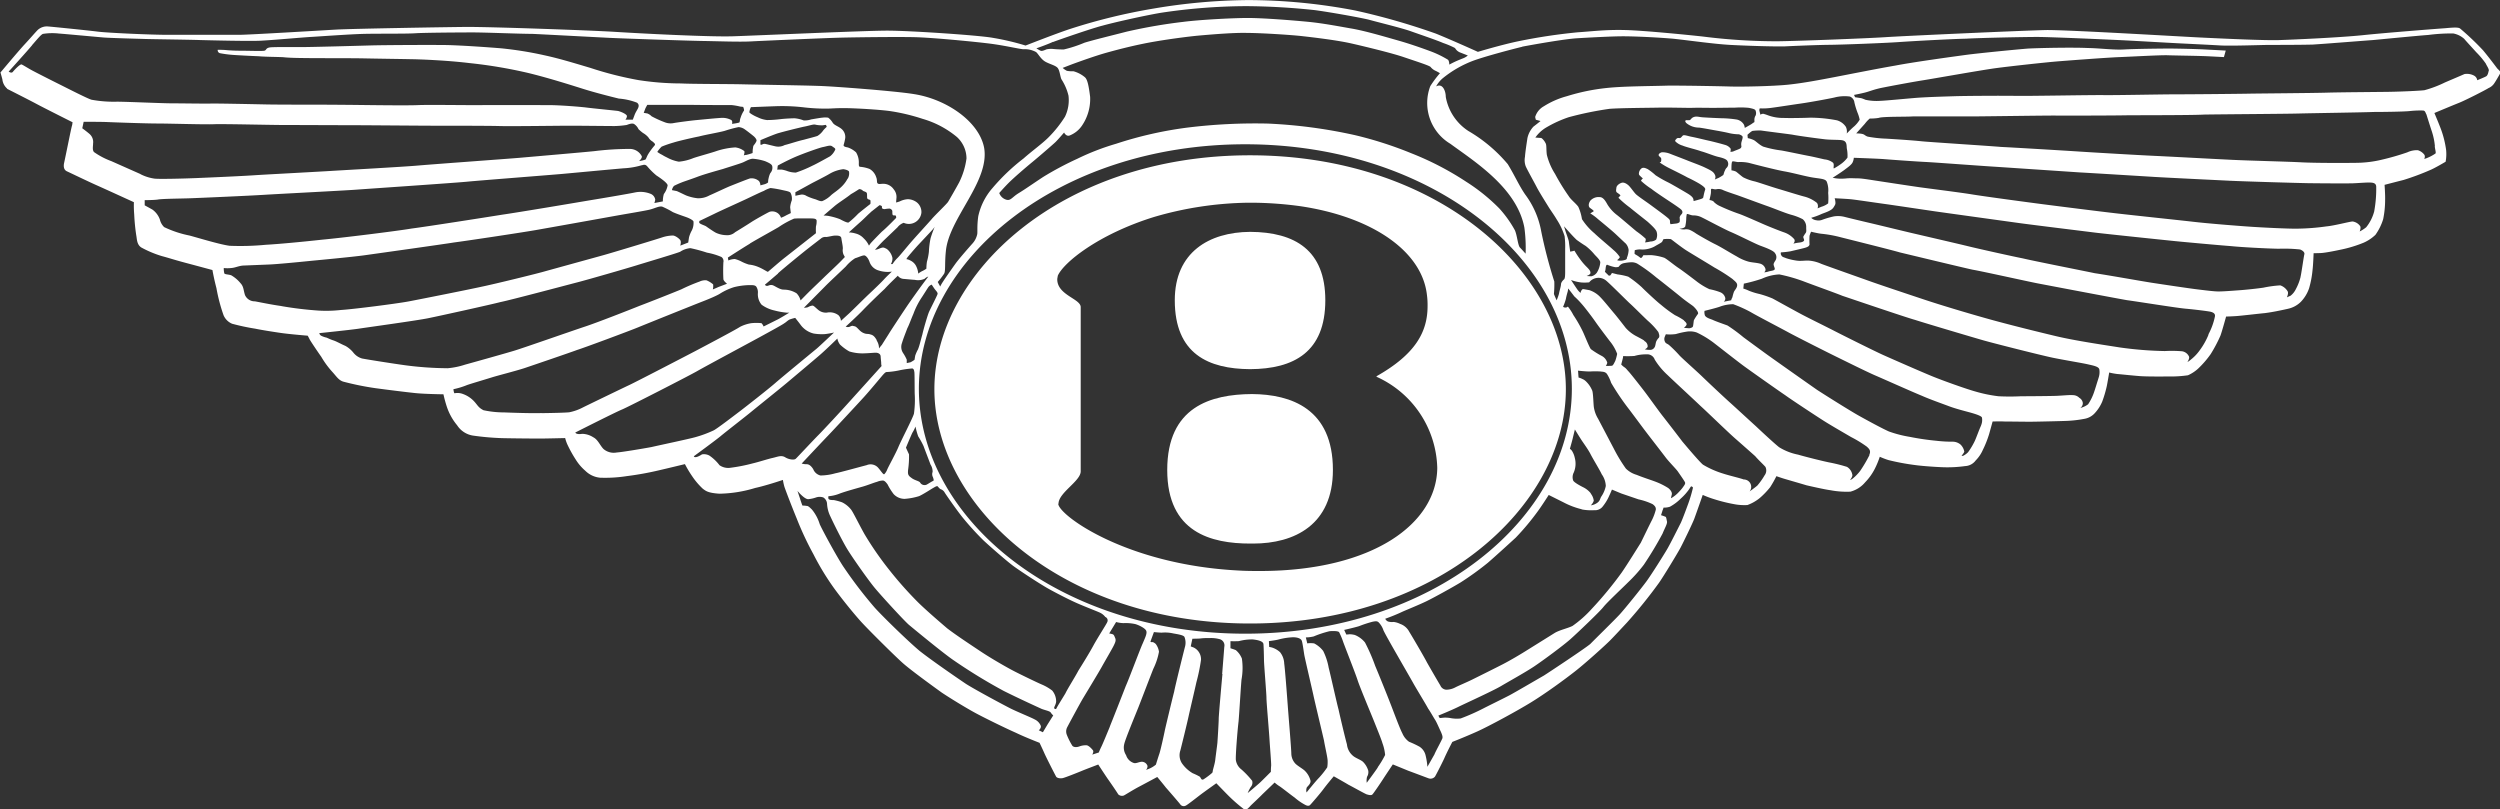
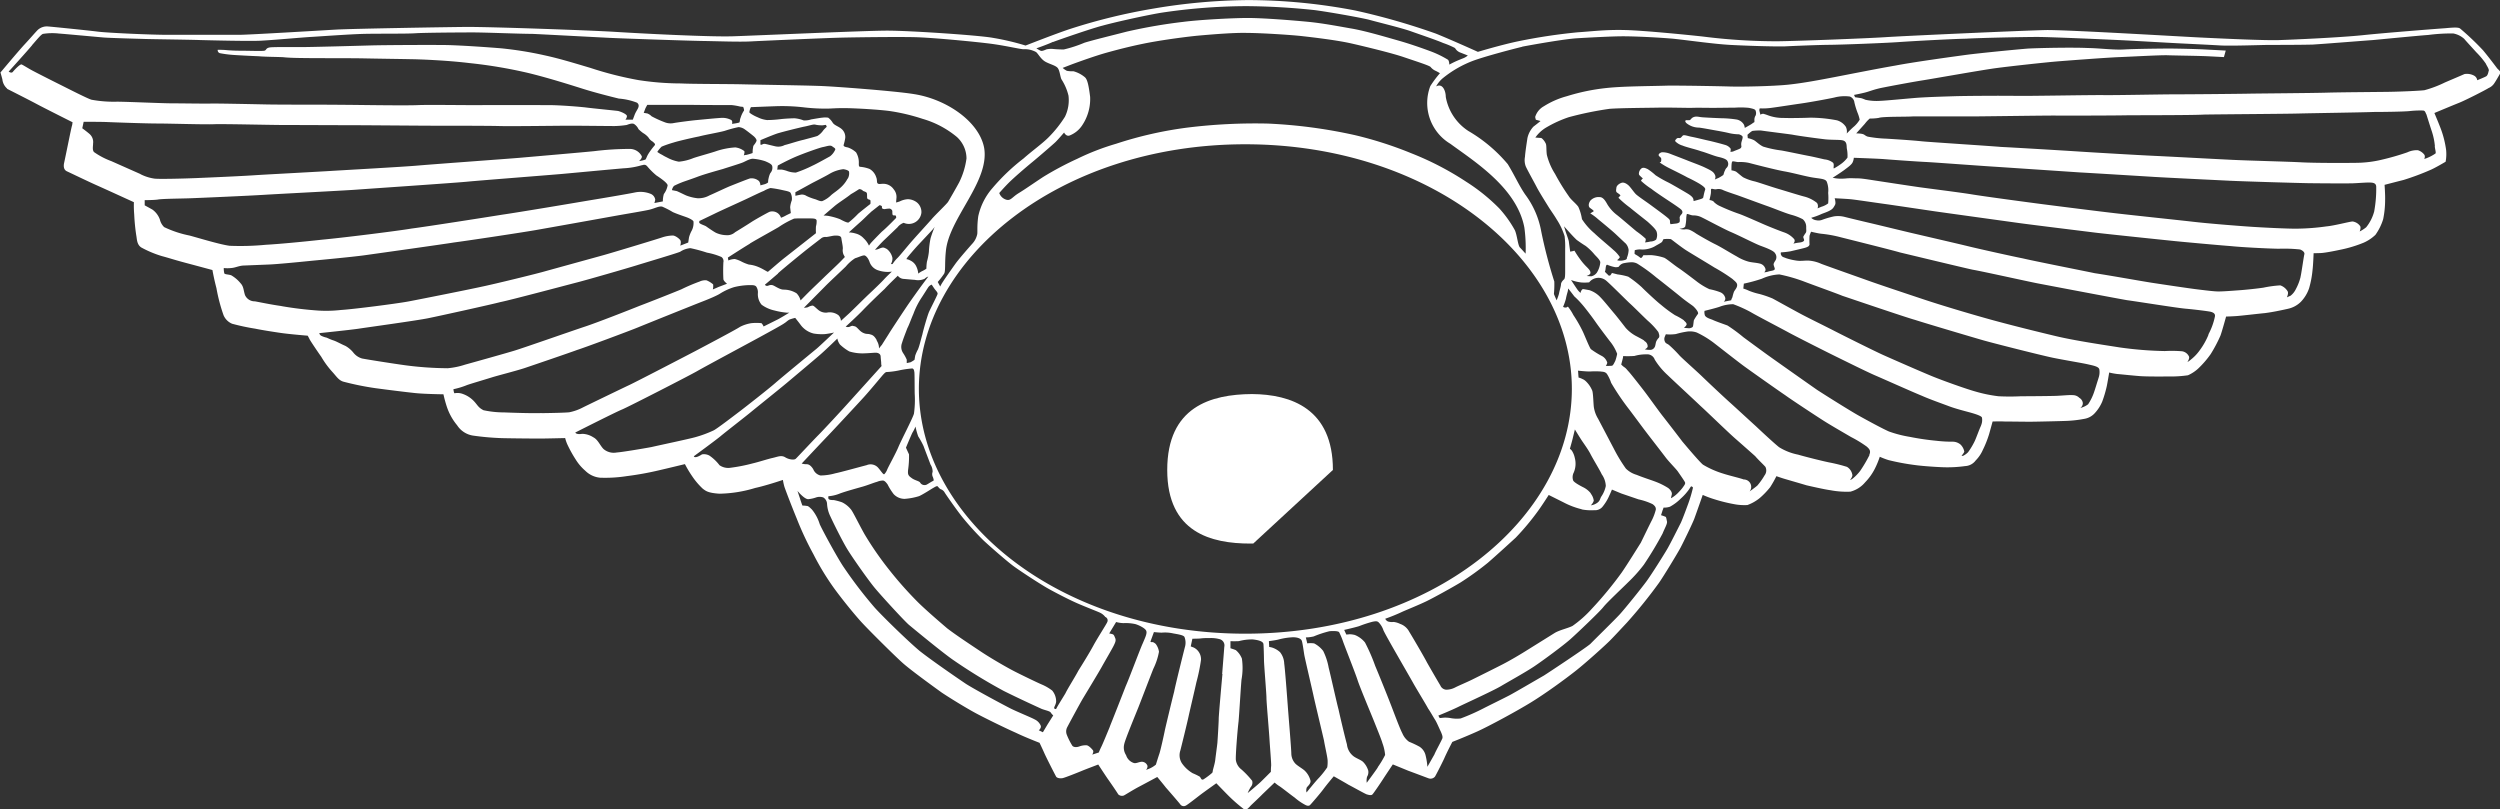
<svg xmlns="http://www.w3.org/2000/svg" width="101.387" height="32.825" viewBox="0 0 101.387 32.825">
  <rect x="0" y="0" width="101.387" height="32.825" fill="#333333" stroke="none" />
  <g transform="translate(-570.006 -357.176)">
    <path d="M570.285,360.774c.106.054.926.468,1.212.622s1.453.739,1.453.739-.011.054-.016.11c-.021.049-.1.439-.147.667s-.151.739-.178.858-.036.286.111.354.886.424,1.2.563,1.516.689,1.516.689a4.438,4.438,0,0,0,.013.5,8.169,8.169,0,0,0,.083.845c.029.135.016.367.2.489a4.293,4.293,0,0,0,.836.351c.336.09.462.14.953.271s1.1.295,1.1.295.057.333.162.732a6.893,6.893,0,0,0,.289,1.1.645.645,0,0,0,.349.347,8.96,8.96,0,0,0,.94.2c.219.047.7.124,1.045.174s1.079.11,1.079.11.043.074.074.14.327.507.475.714a3.631,3.631,0,0,0,.457.622c.16.176.253.334.439.388a11.5,11.5,0,0,0,1.3.264c.435.059,1.237.16,1.625.2s1.135.049,1.135.049a5,5,0,0,0,.149.539,2.313,2.313,0,0,0,.406.717.935.935,0,0,0,.649.419,10.706,10.706,0,0,0,1.1.1c.235.011,1.374.02,1.593.02s1.039-.02,1.039-.02a1.651,1.651,0,0,0,.079.236,5.015,5.015,0,0,0,.345.628,1.971,1.971,0,0,0,.39.459.983.983,0,0,0,.6.284,5.689,5.689,0,0,0,1.091-.065,12.4,12.4,0,0,0,1.343-.245c.284-.065,1.009-.241,1.009-.241a4.541,4.541,0,0,0,.306.509,2.9,2.9,0,0,0,.421.491c.117.085.2.169.672.2a5.248,5.248,0,0,0,1.448-.232c.46-.1,1.127-.327,1.127-.327a2.253,2.253,0,0,0,.061.28c.063.183.264.712.5,1.289a12.589,12.589,0,0,0,.676,1.444,10.517,10.517,0,0,0,.874,1.43c.358.484.782,1,1.052,1.3s1.392,1.417,1.723,1.706,1.181.906,1.546,1.169c.367.246.989.624,1.352.822s1.25.633,1.667.816c.376.182.957.406.957.406s.117.243.194.419.421.85.471.939c.029.074.171.094.271.074s.611-.225.78-.295.664-.257.664-.257.261.4.379.572c.111.155.388.559.43.635a.216.216,0,0,0,.23.049c.059-.029.379-.232.606-.351s.748-.4.748-.4.275.329.347.426c.09.1.523.6.584.681a.171.171,0,0,0,.23.052c.072-.031.471-.349.622-.462s.613-.442.613-.442.37.383.5.512a6.262,6.262,0,0,0,.613.534.141.141,0,0,0,.153-.013.837.837,0,0,0,.113-.111c.043-.049.363-.342.494-.48l.491-.471a1.442,1.442,0,0,0,.2.151c.1.063.419.32.613.459a2.276,2.276,0,0,0,.437.3c.076.038.138.045.183.005s.422-.48.538-.637c.147-.2.428-.532.428-.532s.478.27.6.345c.115.056.683.376.741.39s.174.056.227,0c.045-.043.334-.469.433-.624s.394-.593.394-.593l.626.257c.192.07.716.268.822.307a.235.235,0,0,0,.262-.07c.043-.068.252-.477.367-.719.117-.271.336-.687.336-.687s.55-.214,1.021-.428,1.568-.806,2.168-1.174,1.368-.93,1.8-1.269,1.224-1.057,1.406-1.241.489-.516.687-.728a19.6,19.6,0,0,0,1.3-1.613c.181-.257.761-1.212.876-1.431.126-.239.484-.98.552-1.16s.345-.973.345-.973a4.014,4.014,0,0,0,.462.173,6.469,6.469,0,0,0,.8.2,2.2,2.2,0,0,0,.55.038,1.735,1.735,0,0,0,.5-.284,3.229,3.229,0,0,0,.422-.439,4.782,4.782,0,0,0,.254-.448s.164.058.3.1.692.2.919.27c.219.05.739.169.974.2a3.493,3.493,0,0,0,.807.058,1.166,1.166,0,0,0,.6-.381,2.234,2.234,0,0,0,.392-.55,3.405,3.405,0,0,0,.2-.484,3.229,3.229,0,0,0,.354.135,9.4,9.4,0,0,0,1.068.2c.3.043.93.086,1.223.092a5.25,5.25,0,0,0,.818-.049.562.562,0,0,0,.426-.228,1.409,1.409,0,0,0,.288-.423,4.275,4.275,0,0,0,.257-.645c.052-.185.142-.512.142-.512s.3-.009.482,0c.2,0,.75.009,1.027.009s1.332-.027,1.5-.034a4.833,4.833,0,0,0,.7-.081.732.732,0,0,0,.448-.248,1.6,1.6,0,0,0,.289-.455,4.843,4.843,0,0,0,.182-.615c.025-.11.1-.563.1-.563a2.61,2.61,0,0,0,.331.061c.232.02.584.059.9.084s.982.016,1.2.016a4.781,4.781,0,0,0,.764-.049,1.533,1.533,0,0,0,.419-.277,3.925,3.925,0,0,0,.5-.579,5.706,5.706,0,0,0,.4-.757c.066-.182.227-.768.227-.768s.207-.005.421-.02.833-.09,1.151-.12c.334-.043.665-.115.931-.174a1.065,1.065,0,0,0,.522-.277,1.477,1.477,0,0,0,.341-.557,3.925,3.925,0,0,0,.14-.743c.027-.21.043-.678.043-.678s.131,0,.293-.007.523-.077.786-.133a5.206,5.206,0,0,0,.949-.286,1.674,1.674,0,0,0,.478-.318,2.193,2.193,0,0,0,.315-.637,3.88,3.88,0,0,0,.079-.764c.007-.236-.022-.628-.022-.628s.507-.131.777-.2a10.262,10.262,0,0,0,1.072-.4c.164-.065.6-.32.627-.338a1.71,1.71,0,0,0,.02-.475,3.954,3.954,0,0,0-.194-.8c-.07-.2-.282-.7-.282-.7s.716-.3.993-.41,1.122-.543,1.2-.6a.517.517,0,0,0,.207-.155c.063-.077.234-.379.268-.44s-.022-.106-.117-.2c-.088-.117-.334-.444-.572-.732a10.9,10.9,0,0,0-.924-.879c-.059-.061-.221-.061-.613-.023-.338.023-2.391.183-3.341.282s-2.852.182-3.4.2c-.572.02-2.386-.065-3.256-.108s-5.173-.3-6.155-.3c-.975.02-5.747.237-6.545.289s-3.535.156-4.384.167a23.979,23.979,0,0,1-3.026-.192c-.521-.058-2.375-.245-3.159-.264s-1.289.049-1.917.092a22.841,22.841,0,0,0-2.481.378c-.714.156-1.568.415-1.568.415s-1.169-.527-1.715-.744a27.537,27.537,0,0,0-3.258-.933,23.144,23.144,0,0,0-4.373-.423,23.94,23.94,0,0,0-3.8.343,23.681,23.681,0,0,0-3.411.834c-.6.2-1.787.667-1.787.667a10.251,10.251,0,0,0-1.341-.315c-.619-.108-3.395-.29-4.27-.29s-5.324.2-6.263.23-3.751-.115-4.777-.18-5.173-.209-6.068-.2-4.6.072-5.241.108-3.539.212-3.931.212h-2.907c-.687,0-2.433-.079-2.825-.129s-1.873-.2-2.014-.209a.543.543,0,0,0-.446.162c-.138.147-.3.338-.521.575s-.969,1.129-.969,1.129.031.1.077.277a.577.577,0,0,0,.2.381m5.4,3.461c-.126-.056-.951-.421-1.178-.523a3.042,3.042,0,0,1-.707-.37c-.074-.09-.036-.23-.036-.349a.433.433,0,0,0-.138-.379c-.131-.113-.3-.236-.3-.236l.056-.263s.73,0,.957.011,1.568.059,2.039.059,1.922.045,2.28.029,2.33.031,2.751.031,2.5.009,2.922.009,2.787.02,3.154.02,2.312,0,2.764.014,2.408-.014,2.844-.014,1.568.014,1.814.014a3.682,3.682,0,0,0,.495-.043c.047-.014.209-.09.3-.041a.5.5,0,0,1,.182.21,1.672,1.672,0,0,0,.182.155.825.825,0,0,1,.219.18.445.445,0,0,0,.164.164c.1.081.124.117.088.16a2.978,2.978,0,0,0-.252.34c-.063.1-.088.2-.12.234a1.193,1.193,0,0,1-.259.061s.126-.106.112-.192a.543.543,0,0,0-.476-.3,11.681,11.681,0,0,0-1.438.088c-.345.038-2.65.237-3.048.272s-3.585.266-4.132.315-3.064.189-3.542.219-2.38.131-2.954.165c-.59.043-1.935.1-2.458.122s-1.519.047-1.717.023a1.821,1.821,0,0,1-.566-.18m32.133,12.275c.023.074.056.146.013.164-.077.031-.232.142-.279.158a.208.208,0,0,1-.248-.088c-.036-.07-.227-.086-.363-.2-.149-.1-.133-.178-.129-.3a3.77,3.77,0,0,0,.04-.647c-.04-.083-.124-.271-.124-.271s.214-.516.263-.61a1.55,1.55,0,0,0,.124-.246,2.713,2.713,0,0,0,.111.4,3.179,3.179,0,0,1,.219.4c.034.1.248.651.279.741a.529.529,0,0,1,.085.3.256.256,0,0,0,.011.207m-2.273-5.545c-.115-.207-.189-.218-.284-.246s-.138.009-.286-.065-.23-.239-.331-.259-.081-.029-.162,0a.213.213,0,0,1-.2.014s.475-.433.7-.669.671-.667.876-.856c.187-.207.538-.539.538-.539a.316.316,0,0,0,.239.129c.167.014.329.031.449.038a.639.639,0,0,0,.4-.043.337.337,0,0,1,.149-.09s-.1.133-.219.293-.476.654-.671.944-.628.948-.7,1.066-.241.379-.293.466a1.806,1.806,0,0,0-.117.147.579.579,0,0,0-.1-.331m-.246-5.533s-.367.286-.5.4a3.666,3.666,0,0,1-.385.354c-.052.025-.234-.07-.356-.135a2.638,2.638,0,0,0-.482-.133,1.684,1.684,0,0,0-.18-.013s.264-.228.442-.379.52-.361.664-.485c.176-.1.3-.185.338-.207a.209.209,0,0,1,.148.061c.025.034.131.034.164.1.018.09,0,.171.018.217.038.056.106.038.126.077a.458.458,0,0,1,0,.137m.007.345.363-.286s.115.014.1.086c-.022.056.068.074.106.074a1.282,1.282,0,0,1,.214-.022c.045.022.1.05.1.119,0,.085,0,.147.039.155s.1-.007.108.027.009.075.009.075-.4.414-.577.556c-.173.171-.439.446-.471.491l-.057.079a.911.911,0,0,0-.209-.291.659.659,0,0,0-.331-.2,1.042,1.042,0,0,0-.275-.045s.315-.289.468-.423.306-.3.421-.394m-.94-1.363a1.257,1.257,0,0,1-.248.329c-.176.169-.311.243-.417.338a1.143,1.143,0,0,1-.361.243c-.086.022-.221-.058-.293-.077a2.133,2.133,0,0,1-.343-.129.344.344,0,0,0-.2-.059c-.063.007-.255.05-.255.05v-.144s.442-.241.6-.329.608-.309.8-.426a1.428,1.428,0,0,1,.545-.18c.115.016.216.056.23.1a.442.442,0,0,1-.049.281m-.726-.9c-.079.043-.536.3-.71.378a5.033,5.033,0,0,1-.671.279,1.035,1.035,0,0,1-.363-.067,1.239,1.239,0,0,0-.21-.054c-.054,0-.187,0-.187,0a.231.231,0,0,0,.016-.074.422.422,0,0,1,.014-.092s.383-.209.71-.349.98-.374,1.122-.4.288-.09.367-.031.147.085.126.14a.686.686,0,0,1-.214.271m-.139-1.19a1.411,1.411,0,0,0-.126.128.783.783,0,0,1-.241.232c-.088.031-.3.085-.557.155-.248.054-.629.185-.77.214a.551.551,0,0,1-.39.05c-.216-.05-.282-.07-.376-.09a.178.178,0,0,0-.151.02c-.049.02-.068,0-.068,0v-.1c0-.041,0-.077,0-.077s.4-.173.678-.271c.3-.09.822-.216,1.064-.272.236-.04.415-.119.5-.083a1.291,1.291,0,0,0,.282.023l.126-.018s.058.068.027.088m-2.479,1.388c.135.058.266.117.281.2a.322.322,0,0,1-.079.282.871.871,0,0,0-.067.2.709.709,0,0,0-.022.176.414.414,0,0,1-.169.081l-.144.038a.294.294,0,0,0-.057-.174.447.447,0,0,0-.367-.106c-.124.038-.593.227-.779.3s-.694.318-.863.388a.906.906,0,0,1-.48.115,1.794,1.794,0,0,1-.469-.115c-.137-.063-.322-.156-.379-.176l-.192-.038a.336.336,0,0,1,.085-.174,3.444,3.444,0,0,1,.318-.142c.088-.036.363-.124.638-.228s.815-.254,1.03-.315c.23-.077.707-.219.829-.275s.281-.149.4-.138a2.169,2.169,0,0,1,.484.1m-2.659,2.418.613-.295c.2-.1,1-.46,1.253-.579s.64-.307.73-.338a1.132,1.132,0,0,1,.277-.12,4.529,4.529,0,0,1,.462.079c.131.032.315.056.351.119a.519.519,0,0,1,.05.3,1.008,1.008,0,0,0-.067.282c.007.074.027.236.027.236l-.185.09a1.191,1.191,0,0,1-.214.1.371.371,0,0,0-.115-.173.378.378,0,0,0-.343-.07c-.07.027-.543.29-.726.406-.164.11-.615.387-.676.423a.471.471,0,0,1-.363.12,1.062,1.062,0,0,1-.423-.1c-.106-.058-.326-.21-.388-.255s-.282-.1-.282-.16.02-.074.02-.074m2.03.931c.266-.162.91-.516,1.165-.665a3.708,3.708,0,0,1,.629-.347c.126-.016.45-.009.617-.009s.284,0,.3.083a.759.759,0,0,1-.027.241,2.252,2.252,0,0,0,0,.275l-1.248.98c-.2.153-.681.577-.7.586s-.2-.119-.385-.194a1.315,1.315,0,0,0-.39-.1,1.808,1.808,0,0,1-.32-.133,1.257,1.257,0,0,0-.246-.092.709.709,0,0,0-.263.059l-.02-.117s.617-.4.892-.563m1.142,1.2c.221-.2.876-.732,1.056-.877s.62-.484.681-.529a.265.265,0,0,1,.209-.066c.081,0,.275-.056.358-.056s.248-.013.264.108.067.336.059.426a.442.442,0,0,0,.029.234c.031.059.054.1.054.1s-.07.076-.192.2-.5.477-.66.633-.505.484-.629.608-.315.32-.315.32a.651.651,0,0,0-.162-.289.989.989,0,0,0-.531-.149c-.169-.005-.367-.167-.453-.183a.269.269,0,0,0-.167.023s-.1.036-.131-.045c0,.007.322-.27.53-.448m1.9.529c.16-.167.717-.683.852-.818a1.628,1.628,0,0,1,.374-.331c.156-.045.331-.14.4-.108s.137.129.18.241a.544.544,0,0,0,.34.352,1.24,1.24,0,0,0,.424.07c.1-.005.147-.013.147-.013s-.216.2-.32.316-.424.423-.606.593-.678.667-.811.788-.329.3-.329.3a.351.351,0,0,0-.1-.228.585.585,0,0,0-.471-.106.483.483,0,0,1-.36-.12c-.092-.074-.165-.16-.219-.165a.432.432,0,0,0-.187.065.519.519,0,0,1-.164.022Zm3.3-1.108.047-.076s.248-.3.453-.52l.505-.538a1.413,1.413,0,0,0,.148-.18,4.733,4.733,0,0,0-.167.464,3.515,3.515,0,0,0-.068.548,2.394,2.394,0,0,1-.079.4,2.013,2.013,0,0,0-.023.284.957.957,0,0,1-.174.1,1.059,1.059,0,0,0-.156.1.811.811,0,0,0-.108-.345.506.506,0,0,0-.2-.18.523.523,0,0,0-.178-.063m-.8,4.58a3.259,3.259,0,0,0,.482-.061,4.05,4.05,0,0,1,.568-.085c.067.031.067.085.079.149s.009.68.014.885a3.981,3.981,0,0,1-.031.8c-.041.169-.52,1.084-.631,1.354-.1.246-.414.809-.455.917a.571.571,0,0,1-.112.18c-.04.04-.119-.1-.236-.237a.411.411,0,0,0-.489-.124c-.165.04-1.1.3-1.26.327a2.3,2.3,0,0,1-.609.09.421.421,0,0,1-.293-.257c-.081-.126-.164-.2-.268-.2a.7.7,0,0,1-.2-.027s.867-.924,1.059-1.122,1.242-1.327,1.473-1.582.6-.7.7-.818.164-.189.211-.189m1.282-.933a1.509,1.509,0,0,0-.122.273l-.027.164a1.343,1.343,0,0,1-.162.1l-.153.032v-.137a1.607,1.607,0,0,0-.147-.268.45.45,0,0,1-.045-.412c.056-.189.151-.419.214-.592.079-.151.131-.318.248-.586a3.135,3.135,0,0,1,.345-.678c.137-.21.2-.315.257-.4a.289.289,0,0,1,.14-.108s.061.094.112.167.14.149.126.212-.277.575-.342.717-.237.743-.275.926c-.054.182-.113.448-.169.581m.565-5.279c-.173.2-.734.806-.957,1.072s-.4.485-.475.55a1.552,1.552,0,0,0-.173.219h-.066a.436.436,0,0,0,.061-.25.621.621,0,0,0-.227-.361c-.1-.05-.131-.07-.205-.05s-.126.05-.176.065a.616.616,0,0,1-.1.018s.257-.286.379-.4.426-.406.536-.512a.551.551,0,0,1,.25-.182.511.511,0,0,0,.719-.417.509.509,0,0,0-.178-.406.635.635,0,0,0-.367-.135.853.853,0,0,0-.334.09c-.081.029-.148.045-.148.045s.005-.081.016-.2a.474.474,0,0,0-.112-.333.506.506,0,0,0-.361-.223c-.153-.014-.227.027-.284-.014s-.014-.133-.066-.257a.593.593,0,0,0-.268-.334,1.394,1.394,0,0,0-.369-.086c-.068,0-.068-.049-.068-.138a.788.788,0,0,0-.111-.448.935.935,0,0,0-.334-.2c-.1-.018-.173-.038-.173-.094a1.948,1.948,0,0,0,.068-.293.431.431,0,0,0-.165-.376c-.128-.1-.28-.138-.347-.245a.716.716,0,0,0-.18-.2.872.872,0,0,0-.241,0c-.085.007-.295.045-.448.07a.807.807,0,0,1-.309.041,1.281,1.281,0,0,0-.365-.086c-.113,0-.4.014-.577.036a4.75,4.75,0,0,1-.539.036,1.129,1.129,0,0,1-.378-.112,1.543,1.543,0,0,1-.23-.115.44.44,0,0,1-.112-.086s.011-.059.021-.1a.564.564,0,0,1,.045-.11s.566-.023.982-.038a7.575,7.575,0,0,1,1.2.05,7.6,7.6,0,0,0,.9.047c.173,0,.435-.029.859-.018s1.171.052,1.667.113a7.95,7.95,0,0,1,1.354.32,3.838,3.838,0,0,1,1.39.735,1.188,1.188,0,0,1,.39.87,3.105,3.105,0,0,1-.295.967c-.122.227-.4.71-.451.793s-.48.491-.656.689m-7.26-3.375c.086.061.169.171.144.223a.6.6,0,0,1-.106.164c-.041.065-.025.094-.041.149a1.609,1.609,0,0,0-.009.171,2.338,2.338,0,0,1-.257.076.324.324,0,0,0-.1.02s.052-.155.014-.178a.732.732,0,0,0-.36-.146,3.063,3.063,0,0,0-.766.149c-.153.057-.723.212-.933.284a2.026,2.026,0,0,1-.59.146,1.545,1.545,0,0,1-.482-.171c-.138-.065-.178-.1-.23-.124s-.162-.1-.162-.1a1.167,1.167,0,0,1,.178-.216,4.678,4.678,0,0,1,.493-.169c.131-.045.739-.189,1.02-.243.27-.072.8-.16,1.045-.228a5.015,5.015,0,0,1,.557-.151.483.483,0,0,1,.268.1c.079.054.23.174.313.239m-.369-.993a1.107,1.107,0,0,0-.128.279c-.041.09-.016.187-.068.194a1.951,1.951,0,0,1-.28.049s.038-.1-.025-.153a.738.738,0,0,0-.367-.09c-.139,0-.825.07-1.045.09s-.832.1-.951.126a.649.649,0,0,1-.347-.041,4.248,4.248,0,0,1-.525-.239.487.487,0,0,0-.173-.115l-.146-.025.068-.18c.027-.056.077-.144.077-.144h1.757c.394.009,1.546.009,1.658.009a2.34,2.34,0,0,1,.351.061l.122.013s.061.137.022.167m-22.47,5.051a4.289,4.289,0,0,1-1.034-.343.63.63,0,0,1-.174-.309.856.856,0,0,0-.3-.4c-.088-.05-.315-.174-.315-.174v-.21s.345,0,.52-.022c.184-.038.9-.038,1.372-.056s2.343-.1,2.925-.137c.611-.038,3.265-.173,3.763-.21s4-.275,4.5-.324,3.387-.273,3.833-.313,1.981-.185,2.513-.23a3.081,3.081,0,0,0,.716-.12c.086-.011.148-.061.239.041a2.888,2.888,0,0,0,.372.37c.113.074.444.293.455.4a.819.819,0,0,1-.153.352,1.038,1.038,0,0,0-.041.3l-.345.066a.716.716,0,0,0,.036-.135.3.3,0,0,0-.2-.243,1.1,1.1,0,0,0-.628-.05c-.232.05-1.313.234-1.764.307-.433.074-2.988.505-3.612.593-.619.1-3.082.487-3.666.561-.581.1-2.846.381-3.639.453-.8.088-1.757.178-2.283.207a10.847,10.847,0,0,1-1.466.041c-.394-.05-1.251-.315-1.627-.415m3.726,2.859c-.43-.059-.908-.162-1.077-.191a.429.429,0,0,1-.4-.252c-.066-.2-.052-.345-.181-.482a1.374,1.374,0,0,0-.378-.322c-.1-.038-.253-.031-.28-.077a.784.784,0,0,1-.023-.218,1.326,1.326,0,0,0,.3,0c.156-.009.293-.083.477-.1l1.063-.043c.307-.011,1.217-.1,1.541-.133s1.823-.171,2.321-.241,3.182-.446,3.636-.52c.439-.056,2.693-.394,3.3-.5s2.675-.477,3.2-.572,1.176-.2,1.411-.254.392-.156.529-.128a3.3,3.3,0,0,1,.43.221c.16.074.421.16.552.207s.273.124.289.174a.676.676,0,0,1-.065.36,1.224,1.224,0,0,0-.117.288l-.031.207-.324.126s.052-.151,0-.225-.227-.2-.32-.185a1.517,1.517,0,0,0-.392.068c-.155.057-2.106.647-2.417.732l-2.319.64c-.3.092-2.129.539-2.638.642-.53.117-2.453.5-2.929.59s-2.274.32-2.744.347a5.319,5.319,0,0,1-.906.025,14.509,14.509,0,0,1-1.509-.182m6.717,2.519a13.53,13.53,0,0,1-1.69-.119c-.419-.056-1.593-.241-1.755-.275a.69.69,0,0,1-.351-.234,1.128,1.128,0,0,0-.331-.28c-.165-.068-.352-.178-.485-.221s-.182-.074-.275-.112a.907.907,0,0,1-.227-.081.174.174,0,0,1-.068-.1s1.318-.137,1.609-.183,2.32-.324,2.8-.421,2.571-.559,2.945-.658c.378-.074,2.656-.68,3.118-.8s1.98-.559,2.393-.687,1.636-.491,1.771-.552a.883.883,0,0,1,.415-.146,6.162,6.162,0,0,1,.673.182,2.715,2.715,0,0,1,.586.176.206.206,0,0,1,.079.214,6.735,6.735,0,0,0,0,.689c.011.076.148.182.148.182l-.345.131c-.076.036-.232.1-.232.1a.531.531,0,0,0,.013-.205.962.962,0,0,0-.27-.165.537.537,0,0,0-.279.05,7.181,7.181,0,0,0-.739.315c-.2.086-1.348.541-1.688.667-.358.146-1.749.69-2.206.84s-2.481.859-2.859.975-1.706.487-2.026.575a3.079,3.079,0,0,1-.728.146m3.837,1.816c-.419.014-1.259-.016-1.519-.027a3.96,3.96,0,0,1-.834-.088c-.2-.1-.235-.194-.358-.333a1.147,1.147,0,0,0-.468-.322.622.622,0,0,0-.347-.034c-.032.005-.049-.164-.049-.164a3.167,3.167,0,0,0,.55-.167c.113-.043.807-.248,1.018-.315s.991-.266,1.322-.376c.315-.106,1.834-.624,2.127-.734.3-.093,2.111-.768,2.463-.913s2.359-.951,2.652-1.064.577-.241.669-.3a2.427,2.427,0,0,1,.584-.271,2.808,2.808,0,0,1,.593-.081c.142,0,.241-.007.3.056a.413.413,0,0,1,.07.27.659.659,0,0,0,.151.469,1.383,1.383,0,0,0,.523.234,2.862,2.862,0,0,0,.476.086.594.594,0,0,0,.126,0s-.406.252-.518.3l-.527.263a.392.392,0,0,0-.086-.135,2.075,2.075,0,0,0-.41,0,1.514,1.514,0,0,0-.462.151c-.142.1-1.532.834-1.8.975s-2.4,1.248-2.684,1.381-1.663.8-1.881.908a2.015,2.015,0,0,1-.564.2c-.2.018-.685.029-1.113.034m4.47,1.372c-.4.075-1.246.214-1.422.223a.639.639,0,0,1-.541-.142c-.144-.147-.223-.379-.417-.476a.868.868,0,0,0-.444-.138c-.261.04-.281-.054-.281-.054s1.658-.84,1.9-.935c.261-.11,2.729-1.374,3.042-1.555s2.136-1.158,2.519-1.368.939-.511,1.018-.575c.083-.047.153-.137.257-.165a1.592,1.592,0,0,1,.182-.05s.16.2.237.306a.932.932,0,0,0,.505.327,2,2,0,0,0,.46.025,3.256,3.256,0,0,0,.372-.065s-.6.568-.7.651-1.426,1.172-1.685,1.4-1.221.982-1.437,1.145-.906.694-1.054.77a4.682,4.682,0,0,1-.771.284c-.241.068-1.338.3-1.735.39m5.822.485c-.072.058-.289.018-.417-.063-.16-.1-.313-.02-.516.025s-.561.164-.8.219a6.887,6.887,0,0,1-.937.183.615.615,0,0,1-.415-.108,1.775,1.775,0,0,0-.41-.39.462.462,0,0,0-.3-.049c-.061.04-.291.18-.331.076,0,0,.9-.658,1.09-.818s1.007-.793,1.217-.967,1.176-.948,1.456-1.183,1.16-.974,1.386-1.172.672-.633.672-.633a.57.57,0,0,0,.108.244,1.9,1.9,0,0,0,.378.279,1.842,1.842,0,0,0,.629.076c.192-.007.369-.025.441-.025s.2.031.2.162c.007.111.022.207.022.261a.437.437,0,0,0,.016.117l-1.327,1.471c-.257.288-1,1.091-1.241,1.334s-.852.9-.919.962m10.215,10.772-.187.313-.165-.079s.117-.1.075-.194a.492.492,0,0,0-.239-.245c-.128-.074-.726-.316-.987-.448s-1.388-.734-1.8-.993c-.408-.275-1.4-.958-1.884-1.34-.458-.383-1.478-1.375-1.821-1.755a17.64,17.64,0,0,1-1.257-1.642c-.225-.325-.834-1.438-.971-1.739a1.723,1.723,0,0,0-.32-.6c-.12-.115-.156-.144-.21-.144a1.169,1.169,0,0,0-.174-.014s-.04-.1-.1-.295c-.05-.151-.1-.3-.1-.3s.277.34.437.336a1.346,1.346,0,0,0,.317-.07.454.454,0,0,1,.293,0,.32.32,0,0,1,.153.257,1.32,1.32,0,0,0,.137.516c.09.2.466.966.68,1.318s.847,1.251,1.111,1.57,1.154,1.291,1.386,1.5c.23.191,1.406,1.163,1.825,1.446a21.877,21.877,0,0,0,2.025,1.239c.6.3,1.348.642,1.546.732.2.07.322.088.363.146a.488.488,0,0,0,.1.115Zm.367-.658a.05.05,0,0,1-.092,0c-.027-.04.076-.156.076-.289a.689.689,0,0,0-.16-.43,1.911,1.911,0,0,0-.444-.255c-.138-.059-.766-.36-1.088-.525s-.964-.536-1.383-.816-.978-.647-1.348-.931c-.351-.3-.867-.746-1.18-1.054a15.222,15.222,0,0,1-1.18-1.331,13.035,13.035,0,0,1-.987-1.428c-.237-.421-.478-.926-.557-1.012a1.051,1.051,0,0,0-.358-.284,2.362,2.362,0,0,0-.333-.09c-.076,0-.207,0-.218-.065a.248.248,0,0,1,0-.09,1.528,1.528,0,0,0,.437-.1c.2-.081.741-.23.955-.291s.468-.167.577-.192a.631.631,0,0,1,.252-.054c.063.016.1.054.175.151a2.461,2.461,0,0,0,.25.4.606.606,0,0,0,.45.192,2.574,2.574,0,0,0,.584-.111c.16-.072.471-.273.55-.32.063-.032.167-.108.2-.076s.083.108.142.122a.3.3,0,0,1,.146.133c.027.05.478.7.719,1a11.763,11.763,0,0,0,.85.935c.246.23.957.854,1.232,1.054s1.113.752,1.478.949.82.433,1.176.584.744.3.842.347a.59.59,0,0,1,.214.173.15.15,0,0,1,.083.2c-.02.068-.406.662-.57.967s-.469.793-.606,1.012c-.11.216-.441.739-.523.917-.1.169-.351.565-.363.61m2.168.732c-.068.165-.273.665-.34.806-.063.124-.113.252-.113.252l-.266.086s.076-.115.027-.178-.178-.2-.259-.2a.732.732,0,0,0-.286.045c-.112.043-.254.043-.3-.045a2.737,2.737,0,0,1-.212-.424.367.367,0,0,1,.009-.295c.07-.138.541-1.01.64-1.174s.651-1.075.775-1.3.426-.739.48-.854.1-.2.058-.3-.049-.129-.1-.156a1.174,1.174,0,0,0-.144-.032l.281-.464a1.287,1.287,0,0,0,.3.045,1.809,1.809,0,0,1,.484.04c.176.054.414.183.439.277.041.1-.048.277-.147.512-.1.214-.566,1.465-.687,1.728-.1.264-.577,1.474-.644,1.636m2.237.124c-.038.2-.18.841-.23.985s-.131.414-.14.437a1.06,1.06,0,0,1-.277.167c-.048.016-.12.05-.12.05s.083-.108.05-.185a.245.245,0,0,0-.216-.149c-.111,0-.239.077-.324.052a.481.481,0,0,1-.32-.318.568.568,0,0,1-.074-.458c.038-.189.478-1.244.579-1.5s.5-1.3.6-1.548a2.631,2.631,0,0,0,.228-.69.688.688,0,0,0-.131-.315c-.052-.049-.119-.086-.153-.074a.076.076,0,0,1-.063-.02l.142-.388s.219.023.318.023a1.478,1.478,0,0,1,.464.031c.2.036.435.07.46.153a.624.624,0,0,1,.023.37c-.049.185-.4,1.593-.446,1.847-.063.236-.329,1.35-.37,1.534m2.33-2.258c-.021.214-.151,1.676-.151,1.811s-.038.771-.054.984c-.016.153-.072.557-.088.7s-.1.4-.1.439a.209.209,0,0,1-.018.07,2.94,2.94,0,0,1-.359.27c-.094.04-.094-.054-.151-.111a2.343,2.343,0,0,0-.284-.138,1.365,1.365,0,0,1-.435-.4.6.6,0,0,1-.067-.523c.061-.241.264-1.063.329-1.363s.261-1.122.322-1.406a7.388,7.388,0,0,0,.187-.908.531.531,0,0,0-.3-.5c-.059-.02-.117-.045-.117-.045l.067-.311s.21,0,.317-.009a2.221,2.221,0,0,1,.36-.016,1.331,1.331,0,0,1,.417.04.263.263,0,0,1,.2.316c-.013.189-.072.908-.086,1.1m-12.3-11.567c0-5.267,5.7-9.916,13.237-9.916s13.244,4.65,13.244,9.916c0,5.288-5.7,9.932-13.244,9.932s-13.237-4.644-13.237-9.932m6.732-12.635a1.21,1.21,0,0,0-.46-.241,1.352,1.352,0,0,1-.268-.018.813.813,0,0,1-.173-.119s.352-.138.5-.191.825-.3,1.287-.428.933-.25,1.507-.367,1.429-.241,2.116-.315c.671-.061,1.557-.133,2.082-.117.516,0,1.721.074,2.215.129s1.442.169,2.014.3,1.638.39,2.106.55,1.034.338,1.093.4a.551.551,0,0,0,.21.16,1.791,1.791,0,0,1,.171.094,4.238,4.238,0,0,0-.392.525,1.928,1.928,0,0,0,.816,2.339c.962.708,2.7,1.787,3,3.4a6.2,6.2,0,0,1,.05,1.055s-.146-.164-.23-.25-.111-.487-.205-.7a4.635,4.635,0,0,0-.633-.886,7.585,7.585,0,0,0-1.343-1.082,12.073,12.073,0,0,0-2.233-1.158,15.435,15.435,0,0,0-2.289-.734,20.366,20.366,0,0,0-3.508-.466,22.484,22.484,0,0,0-3.272.162,15.6,15.6,0,0,0-2.891.655,9.921,9.921,0,0,0-1.573.608,12.929,12.929,0,0,0-1.367.726c-.284.182-.735.5-1.007.665s-.327.315-.495.275a.428.428,0,0,1-.3-.275s.2-.232.4-.43.649-.586.942-.827.849-.723.94-.811.347-.385.347-.385.083.174.227.119a1.082,1.082,0,0,0,.514-.423,1.912,1.912,0,0,0,.315-1.144c-.054-.43-.108-.723-.221-.8m30.871,2.019a.652.652,0,0,0-.361-.266,5.8,5.8,0,0,0-1.084-.108c-.236.011-.82.022-1.091.011a1.74,1.74,0,0,1-.645-.115c-.12-.045-.084-.023-.133-.045a.154.154,0,0,0-.149.031,1.2,1.2,0,0,1-.048-.185.394.394,0,0,1,.016-.074,2.576,2.576,0,0,0,.5-.025c.2-.025.8-.119,1.179-.173s1.108-.189,1.343-.241a1.642,1.642,0,0,1,.635-.041.294.294,0,0,1,.183.239,3.105,3.105,0,0,0,.126.414,1.5,1.5,0,0,1,.088.286,1.184,1.184,0,0,1-.225.273c-.1.081-.3.288-.3.288a.442.442,0,0,0-.034-.268m-3.44.146c.173.027.942.122,1.25.165.3.059,1.111.165,1.349.192s.583.013.7.04c.2.041.162.227.18.34a1.393,1.393,0,0,1,.025.361,1.14,1.14,0,0,1-.248.248,2.586,2.586,0,0,1-.288.185c-.067.04.021-.155-.052-.227a.658.658,0,0,0-.345-.133c-.176-.04-.469-.11-.635-.14s-.845-.174-1.109-.221a4.305,4.305,0,0,1-.743-.158c-.182-.088-.306-.237-.4-.273a.99.99,0,0,0-.223-.07l-.013-.135s.167-.16.216-.16a2.144,2.144,0,0,1,.345-.014m2.26,2.938a1.346,1.346,0,0,0-.536-.264c-.192-.05-.734-.219-1.032-.307s-.786-.257-.948-.3a2.022,2.022,0,0,1-.478-.169c-.115-.081-.243-.2-.293-.232a.621.621,0,0,0-.182-.05s-.013-.342.038-.361.189.034.259.023a1.7,1.7,0,0,1,.408.034c.169.045,1.077.281,1.442.345s.84.2,1.153.25.507.05.563.167a.956.956,0,0,1,.058.455,2.37,2.37,0,0,1,0,.426.829.829,0,0,1-.277.138l-.155.065a.235.235,0,0,0-.02-.219m-.536,1.539c-.04.043-.1.058-.23.072a1.427,1.427,0,0,0-.194.039s.112-.115.013-.207a.944.944,0,0,0-.374-.246c-.219-.075-.6-.23-.766-.3s-.881-.392-1.084-.46a7.6,7.6,0,0,1-.757-.307.818.818,0,0,1-.25-.167c-.032-.065-.185-.083-.185-.083s.032-.119.054-.243-.011-.2.031-.21.12.034.209.013a.414.414,0,0,1,.248.031c.077.041.392.146.552.2s.985.361,1.262.458.762.3.987.356a2.233,2.233,0,0,1,.441.173.41.41,0,0,1,.14.331c0,.151.022.173-.041.254a1.182,1.182,0,0,0-.077.126c-.005.052.057.131.023.167m-1.2,1.174c-.041.041-.167.043-.25.074a.569.569,0,0,1-.162.027.128.128,0,0,0,.056-.131.308.308,0,0,0-.23-.223c-.162-.04-.336-.043-.475-.083a1.848,1.848,0,0,1-.462-.207c-.214-.115-.638-.381-.869-.493s-.628-.342-.775-.432a1.48,1.48,0,0,0-.27-.155.43.43,0,0,0-.209-.014.653.653,0,0,1-.2-.027s.2-.014.235-.092a1.732,1.732,0,0,0,.043-.37c.014-.088.009-.133.038-.138s.14.05.232.058a.737.737,0,0,1,.36.081c.156.074.807.424,1.136.574.347.144,1.023.494,1.239.574s.548.2.6.313a.258.258,0,0,1,.013.282c-.056.086-.092.146-.07.2.014.074.07.146.02.185m-2.186.908a2.6,2.6,0,0,0-.446-.126,2.737,2.737,0,0,1-.543-.336c-.153-.117-.538-.41-.717-.529s-.444-.345-.568-.408a2.216,2.216,0,0,0-.514-.106c-.133-.005-.3.009-.322,0s-.07.149-.135.106a1.064,1.064,0,0,0-.151-.106c-.076-.041-.085-.061-.085-.061l.009-.14a.777.777,0,0,1,.221-.032.977.977,0,0,0,.379-.038.918.918,0,0,0,.223-.093c.1-.061.138-.074.239-.14.09-.05.067-.137.119-.146a1.265,1.265,0,0,1,.286,0c.056.038.424.331.636.464s.877.53,1.124.685a6.987,6.987,0,0,1,.732.464c.122.11.2.16.194.263s-.086.176-.129.257a1.741,1.741,0,0,0-.065.228.481.481,0,0,0-.05.119l-.3.059a.171.171,0,0,0,.063-.149.331.331,0,0,0-.2-.234m-1.48,1.135a2.488,2.488,0,0,0-.36-.207,5.4,5.4,0,0,1-.57-.423c-.182-.14-.68-.609-.778-.712a4.525,4.525,0,0,0-.547-.426,2.421,2.421,0,0,0-.432-.092l-.23-.059s-.059.108-.088.108c-.067,0-.05-.007-.05-.007s.005,0-.048-.05-.1-.1-.1-.1a.468.468,0,0,0,.029-.129c.007-.066.018-.16.067-.155a1.58,1.58,0,0,0,.329.1c.126,0,.14-.023.14-.023a.316.316,0,0,1,.212-.142,1.794,1.794,0,0,1,.255-.034.5.5,0,0,1,.282.054,6.559,6.559,0,0,1,.766.556c.169.129.84.662,1.023.813s.406.3.466.347.243.241.207.32a2.081,2.081,0,0,0-.167.259c-.016.09-.023.21-.04.255s-.121.074-.165.07-.2-.016-.2-.016a.4.4,0,0,0,.106-.119c.022-.054-.025-.11-.106-.178m-1.609.813c-.092-.061-.205-.117-.36-.2a1.548,1.548,0,0,1-.39-.313c-.1-.129-.354-.458-.476-.6s-.421-.514-.545-.638a1.069,1.069,0,0,0-.458-.295c-.173-.029-.216-.041-.255-.041s-.1.106-.09.14-.074-.034-.14-.128-.254-.381-.254-.381a1.821,1.821,0,0,0,.419.1,1.884,1.884,0,0,0,.316-.005.482.482,0,0,1,.676-.081c.149.117.876.849.982.942s.575.561.716.692a2.9,2.9,0,0,1,.431.46c.036.1.058.176.022.232a.535.535,0,0,0-.106.151c-.025.057-.034.2-.072.243a.206.206,0,0,1-.183.1,1.1,1.1,0,0,1-.21-.023s.117-.05.117-.12a.242.242,0,0,0-.139-.219m4.511-9.136a.334.334,0,0,0-.043.191v.068s-.047.027-.1.067-.291.169-.291.169a.394.394,0,0,0-.038-.138.438.438,0,0,0-.281-.2,4.43,4.43,0,0,0-.631-.054c-.16-.005-.534-.022-.7-.034-.146-.005-.223-.031-.289-.031a.3.3,0,0,0-.183.043c-.065.047-.083.1-.12.1a.763.763,0,0,1-.129,0c-.029,0-.081.04.009.124a.805.805,0,0,0,.514.178c.182.025.435.074.628.108s.442.079.6.119a1.852,1.852,0,0,0,.385.045c.058.02.149.057.149.113s-.023.115-.039.171a.389.389,0,0,0-.016.174.1.1,0,0,1-.049.119c-.045.029-.225.09-.271.115a.3.3,0,0,1-.122.016s.029-.119,0-.138a.416.416,0,0,0-.223-.142c-.131-.041-.505-.138-.672-.174s-.466-.113-.665-.151-.327-.1-.378-.045-.074.094-.117.094-.081-.011-.119.016c-.04.043-.092.086-.05.126a.677.677,0,0,0,.29.165c.128.059.561.16.739.227.2.052.521.187.694.227s.358.09.39.191a.225.225,0,0,1-.032.245c-.068.059-.079.138-.1.162-.013.041-.043.137-.043.137a1.462,1.462,0,0,1-.194.12l-.153.065a.2.2,0,0,0,0-.2c-.056-.126-.2-.189-.392-.282-.178-.088-.561-.225-.7-.282s-.613-.237-.726-.282a.851.851,0,0,0-.329-.059c-.1.029-.149.09-.124.137s.1.072.1.137,0,.1-.025.126c-.032,0-.038.014-.038.014a3.01,3.01,0,0,0,.412.243c.171.086.584.289.7.358a5.832,5.832,0,0,1,.52.273c.079.056.246.153.21.234a2,2,0,0,0-.063.248c-.016.045.007.077-.067.11s-.338.1-.338.1a.335.335,0,0,0-.016-.1c-.013-.04-.067-.11-.216-.2s-.642-.378-.78-.448a4.691,4.691,0,0,1-.53-.3,2.37,2.37,0,0,0-.318-.248c-.065-.029-.192-.1-.273-.011-.074.065-.106.2-.07.25a1.8,1.8,0,0,0,.146.138s-.081.07-.072.1a2.968,2.968,0,0,0,.419.324c.169.135.626.435.743.512s.361.241.44.306.1.138.04.21a.245.245,0,0,0-.079.133s.007.074.007.111a.26.26,0,0,1-.011.079.264.264,0,0,1-.133.054l-.232.027a.218.218,0,0,1-.022-.112c.005-.074-.054-.113-.16-.2s-.457-.343-.633-.473-.509-.351-.593-.435-.221-.29-.3-.358-.185-.131-.279-.1-.2.11-.209.2-.032.156.032.2.129.086.129.117-.086.052-.068.1a4.021,4.021,0,0,0,.457.388c.147.124.608.484.725.579.122.113.334.3.36.41a.45.45,0,0,1-.022.309.377.377,0,0,1-.228.077,1.767,1.767,0,0,1-.223.038s.049-.108.02-.156a3.461,3.461,0,0,0-.369-.295c-.148-.122-.6-.511-.778-.653a1.555,1.555,0,0,1-.4-.439c-.067-.121-.167-.295-.306-.295a.451.451,0,0,0-.383.142c-.084.117-.084.241-.021.291s.185.124.147.146l-.131.081a2.113,2.113,0,0,1,.315.234c.2.164.543.448.674.568s.4.379.448.419a.475.475,0,0,1,.119.266.954.954,0,0,1-.054.271c-.034.056.009.081-.065.12a.655.655,0,0,1-.257.04.231.231,0,0,1-.092-.022s.113-.083.108-.129a1.315,1.315,0,0,0-.262-.288c-.088-.086-.588-.5-.764-.672a2.529,2.529,0,0,1-.507-.574,1.9,1.9,0,0,0-.148-.5c-.092-.133-.306-.293-.388-.432a8.464,8.464,0,0,1-.554-.9,2.6,2.6,0,0,1-.334-.777c-.032-.243,0-.4-.059-.484-.034-.077-.139-.2-.182-.2s-.225-.016-.225-.016a1.43,1.43,0,0,1,.406-.387,4.79,4.79,0,0,1,.951-.439,13.561,13.561,0,0,1,1.647-.338c.44-.036,1.6-.04,1.987-.049s1.113.013,1.349.009c.257-.009.6,0,.859,0s.759-.009.911-.009a3.349,3.349,0,0,1,.552.009c.094.022.252.045.268.11a.27.27,0,0,1,0,.209m-7.269,5.025c.11.081.313.219.374.252a2.3,2.3,0,0,1,.376.365c.074.079.237.228.221.32a.945.945,0,0,1-.137.4.384.384,0,0,1-.219.149c-.072,0-.2-.011-.2-.011s.158-.05.158-.124-.029-.119-.147-.239a2.371,2.371,0,0,1-.282-.331,3.682,3.682,0,0,1-.219-.333l-.083.022-.09.018s-.038-.273-.058-.433c-.041-.146-.092-.275-.117-.352-.031-.094-.074-.243-.074-.243s.394.45.5.536m-.349,2.1.018-.115s.191.246.246.32a3.35,3.35,0,0,1,.313.322c.085.09.412.516.545.71s.523.708.606.813a1.779,1.779,0,0,1,.275.487,1.927,1.927,0,0,1-.077.286c-.045.086-.086.183-.131.194s-.252.009-.252.009a.348.348,0,0,0,.059-.129.449.449,0,0,0-.225-.277,3.366,3.366,0,0,1-.441-.275c-.059-.07-.243-.534-.32-.7a5.445,5.445,0,0,0-.39-.683,2.006,2.006,0,0,0-.214-.333c-.041-.013-.025.023-.088.029a.165.165,0,0,1-.115-.029,2.171,2.171,0,0,0,.115-.324c.016-.1.063-.261.076-.306m4.076,7.981a2.777,2.777,0,0,0-.538-.266c-.16-.061-.512-.173-.743-.27a1.029,1.029,0,0,1-.439-.255,6.309,6.309,0,0,1-.493-.816c-.131-.248-.529-1.007-.635-1.207a1.274,1.274,0,0,1-.167-.446c-.023-.124-.027-.572-.068-.69a1.1,1.1,0,0,0-.252-.374.441.441,0,0,0-.149-.1.709.709,0,0,0-.155-.059s-.014-.162-.014-.191a.489.489,0,0,0-.011-.088s.309.034.485.034a3.123,3.123,0,0,1,.437,0c.074.014.178,0,.255.1a1.574,1.574,0,0,1,.169.358,10.015,10.015,0,0,0,.7,1.039c.094.119.514.689.687.917s.674.872.816,1.061.435.48.507.586.259.369.286.433-.043.139-.084.2-.131.16-.218.248a1.317,1.317,0,0,1-.253.192c-.031.013.016-.106.022-.164s-.029-.147-.144-.241m-3.139.218a.9.9,0,0,0-.3-.246c-.137-.068-.394-.207-.421-.286a.411.411,0,0,1,.027-.322.911.911,0,0,0,.041-.586.872.872,0,0,0-.1-.264.277.277,0,0,0-.1-.106s.106-.37.124-.462l.079-.324s.2.327.277.444.263.369.358.557.385.66.455.818a.873.873,0,0,1,.164.473,1.179,1.179,0,0,1-.189.439c-.045.081-.045.16-.151.239a.561.561,0,0,1-.268.106.471.471,0,0,0,.12-.185.576.576,0,0,0-.126-.295m-.363.646a2.046,2.046,0,0,0,.507.032.391.391,0,0,0,.354-.162,1.881,1.881,0,0,0,.257-.428c.048-.1.108-.246.108-.246l.379.158.7.239a2.549,2.549,0,0,1,.57.194c.111.083.135.138.131.221a2.147,2.147,0,0,1-.158.426c-.074.138-.352.716-.45.915-.117.185-.556.894-.777,1.212a14.907,14.907,0,0,1-1.215,1.473,4.624,4.624,0,0,1-.78.692c-.2.1-.507.158-.721.284l-1.095.683c-.284.18-.7.426-1,.581s-1.034.52-1.259.631-.527.236-.667.307a.8.8,0,0,1-.379.1.278.278,0,0,1-.239-.174c-.057-.09-.41-.7-.541-.931-.126-.246-.624-1.093-.719-1.244a.657.657,0,0,0-.37-.32.8.8,0,0,0-.264-.079.576.576,0,0,1-.227-.018.223.223,0,0,1-.113-.112,7.425,7.425,0,0,0,.719-.295c.214-.093.654-.272.938-.408s1.064-.566,1.4-.77a11.908,11.908,0,0,0,1.1-.793c.347-.3.9-.807,1.134-1.021a10.178,10.178,0,0,0,.9-1.077c.169-.23.439-.656.439-.656l.6.3a3.16,3.16,0,0,0,.735.279m-12.59,10.385c-.013.12-.013.264-.013.264s-.34.342-.439.435-.5.426-.5.426a1.452,1.452,0,0,1,.122-.243.262.262,0,0,0,.057-.257,3.666,3.666,0,0,0-.432-.455.584.584,0,0,1-.228-.387c-.016-.138.058-1.14.11-1.564.036-.422.088-1.368.119-1.694a2.636,2.636,0,0,0,.016-.852.856.856,0,0,0-.248-.345c-.092-.038-.216-.075-.216-.075v-.286s.293.005.349-.005a2.028,2.028,0,0,1,.557-.067c.2.022.41.067.431.182.011.094.02.453.023.667s.1,1.341.1,1.523.111,1.424.126,1.723c.02.316.068.888.065,1.01m2.275.081a3.65,3.65,0,0,1-.34.43c-.111.108-.5.59-.5.59a.321.321,0,0,1,.013-.21c.052-.058.162-.155.148-.264a.847.847,0,0,0-.214-.388c-.086-.094-.3-.205-.4-.307a.617.617,0,0,1-.165-.41c-.005-.248-.112-1.5-.142-1.911s-.117-1.561-.146-1.735a.783.783,0,0,0-.169-.464.882.882,0,0,0-.3-.18.645.645,0,0,0-.14-.031l-.012-.237s.284-.036.394-.067a2.71,2.71,0,0,1,.584-.09c.164,0,.329.043.361.156s.072.408.094.547.336,1.473.374,1.658.385,1.634.428,1.83c.034.219.153.714.147.834a1.305,1.305,0,0,1-.016.25m2.053,0c-.1.156-.451.626-.451.626a.618.618,0,0,1,.013-.243.358.358,0,0,0,.049-.246.833.833,0,0,0-.214-.36c-.1-.09-.309-.153-.417-.254a.692.692,0,0,1-.234-.453c-.086-.309-.286-1.163-.34-1.413-.072-.264-.336-1.455-.4-1.694a2.554,2.554,0,0,0-.223-.683,1.117,1.117,0,0,0-.367-.306,1.048,1.048,0,0,0-.2-.009.6.6,0,0,0-.079.009l-.058-.243a1.345,1.345,0,0,0,.322-.041,4.145,4.145,0,0,1,.638-.21c.146-.013.367-.013.394.047a2.983,2.983,0,0,1,.156.374c.063.183.494,1.268.588,1.561s.577,1.44.671,1.678.309.761.336.876a1.808,1.808,0,0,1,.11.482,3.549,3.549,0,0,1-.3.5m2.614-1.156c-.038.1-.272.52-.315.637-.061.106-.284.5-.284.5a2.727,2.727,0,0,0-.077-.478.57.57,0,0,0-.243-.338,3.9,3.9,0,0,0-.424-.2.8.8,0,0,1-.272-.343c-.115-.214-.4-1-.5-1.246-.106-.279-.475-1.192-.6-1.485a7.378,7.378,0,0,0-.414-.951,1.017,1.017,0,0,0-.414-.306.931.931,0,0,0-.219-.029.822.822,0,0,1-.126.011l-.086-.187s.4-.09.6-.151a5.015,5.015,0,0,1,.547-.18c.142-.027.2-.034.268.043a.845.845,0,0,1,.176.3c.038.1.442.807.572,1.032.142.25.527.915.642,1.122s.523.874.6,1.023c.1.142.2.331.277.449s.182.379.243.5c.043.11.086.2.05.279m9.97-9.515c-.045.124-.194.532-.286.741-.112.221-.428.854-.554,1.07-.112.194-.635,1.032-.856,1.331s-.867,1.1-1.075,1.327-1,1-1.194,1.2c-.207.176-1.613,1.109-1.881,1.28-.286.164-1.183.689-1.394.8s-.854.426-1.059.532a8.371,8.371,0,0,1-.922.408,1.345,1.345,0,0,1-.426-.018,1.326,1.326,0,0,0-.219-.016c-.036,0-.205.018-.205.018l-.056-.1s.523-.212.8-.349,1.413-.653,1.74-.847,1-.566,1.349-.8,1.174-.841,1.473-1.108,1.183-1.109,1.332-1.3.84-.836,1-1a5.969,5.969,0,0,0,.64-.714,14.364,14.364,0,0,0,.761-1.266c.092-.23.2-.4.178-.493s-.031-.182-.059-.185a1.543,1.543,0,0,0-.182-.065l.063-.2a.945.945,0,0,0,.039-.108.731.731,0,0,0,.259-.036,1.892,1.892,0,0,0,.442-.333,2.224,2.224,0,0,0,.343-.385.953.953,0,0,1,.074-.11s.074.02.074.061a5.718,5.718,0,0,1-.194.653m3.107-1.171a2.873,2.873,0,0,1-.3.426c-.1.086-.316.241-.316.241a.3.3,0,0,0-.239-.487c-.117-.049-.615-.165-.834-.239a3.647,3.647,0,0,1-.816-.361c-.131-.1-.7-.775-.842-.944-.119-.16-.617-.806-.795-1.032s-.557-.762-.761-1.027-.541-.694-.622-.779-.1-.129-.185-.18a.923.923,0,0,1-.112-.1l.056-.214a.54.54,0,0,0,.022-.128,4,4,0,0,0,.458-.005,1.622,1.622,0,0,1,.486-.065.321.321,0,0,1,.338.214,2.952,2.952,0,0,0,.529.633c.183.18,1.056.985,1.323,1.241.266.239,1.109,1.061,1.408,1.322s.7.617.816.721c.092.115.356.363.412.432a.324.324,0,0,1-.023.329m4.242-.806a5.488,5.488,0,0,1-.379.644,1.778,1.778,0,0,1-.291.3.293.293,0,0,1-.119.065s.124-.138.092-.227a.456.456,0,0,0-.216-.306,6.6,6.6,0,0,0-.644-.165c-.214-.036-1.018-.236-1.34-.331a2.3,2.3,0,0,1-.766-.3c-.187-.146-.692-.615-.947-.856-.237-.214-.762-.7-1.061-.969s-.906-.841-1.117-1.046-.807-.732-.912-.847a5.122,5.122,0,0,0-.421-.421c-.074-.065-.137-.059-.174-.142a.248.248,0,0,1-.005-.2c.016-.04.043-.1.043-.1a1.68,1.68,0,0,0,.408-.009,3.349,3.349,0,0,1,.455-.1.851.851,0,0,1,.387.036,3.893,3.893,0,0,1,.692.419c.192.149.975.762,1.223.944s1.426,1.014,1.676,1.181c.227.167,1.305.877,1.591,1.057s.829.493,1.084.642a4.757,4.757,0,0,1,.637.39c.077.075.178.155.1.324m4.531-1.181c-.065.131-.2.509-.257.629a2.857,2.857,0,0,1-.27.451.716.716,0,0,1-.192.142c-.063.014-.072,0-.072,0s.11-.124.11-.171a.542.542,0,0,0-.155-.284.5.5,0,0,0-.293-.113,5.48,5.48,0,0,1-.669-.036,10.537,10.537,0,0,1-1.091-.16,4.768,4.768,0,0,1-.847-.218c-.282-.124-.9-.462-1.228-.645s-1.349-.822-1.683-1.041c-.3-.207-1.787-1.257-2.014-1.421s-.759-.554-.978-.716a6.489,6.489,0,0,0-.644-.475c-.124-.047-.494-.173-.617-.236-.117-.041-.255-.086-.3-.173a.41.41,0,0,1-.016-.185s.513-.124.644-.178a1.58,1.58,0,0,1,.521-.092,5.208,5.208,0,0,1,.712.322c.214.13,1.208.646,1.529.822s1.629.834,1.918.975,1.255.622,1.6.77,1.554.689,1.893.825c.308.138.818.318,1.1.424s.66.2.834.248.475.135.5.21a.546.546,0,0,1-.036.32m4.761-1.906c-.036.1-.117.383-.173.543a2.064,2.064,0,0,1-.246.505.83.83,0,0,1-.315.149.235.235,0,0,0,.1-.2.28.28,0,0,0-.14-.209.367.367,0,0,0-.262-.11c-.119-.014-.439.02-.68.029s-1.1.016-1.424.016a8.951,8.951,0,0,1-.913,0,5.743,5.743,0,0,1-.926-.189c-.39-.108-1.334-.446-1.759-.62s-1.663-.716-2-.868-1.575-.768-1.983-.978-.991-.493-1.313-.664-1.005-.55-1.178-.644a4.185,4.185,0,0,0-.53-.183,2.683,2.683,0,0,1-.437-.135,1.4,1.4,0,0,0-.223-.086l.021-.2a6.249,6.249,0,0,0,.732-.2,1.919,1.919,0,0,1,.707-.174,6.54,6.54,0,0,1,1.016.293c.279.108,1.278.466,1.543.575.272.09,2.569.874,2.945.976.356.117,2.352.71,2.776.831s2.343.606,2.794.7,1.2.216,1.435.27.446.092.469.207a.694.694,0,0,1-.038.363m4.468-1.776a2.9,2.9,0,0,1-.367.649,1.794,1.794,0,0,1-.361.374.547.547,0,0,1-.131.09s.092-.129.068-.216a.37.37,0,0,0-.284-.219,5.139,5.139,0,0,0-.7-.009,14.836,14.836,0,0,1-1.821-.146c-.734-.115-1.836-.279-2.577-.455s-1.8-.439-2.557-.646-2.016-.579-2.8-.84-1.8-.6-2.239-.757-1.742-.617-1.94-.694a1.5,1.5,0,0,0-.491-.129c-.149-.011-.345.025-.5,0a2.445,2.445,0,0,1-.435-.1c-.085-.038-.156-.043-.189-.111a.148.148,0,0,1-.02-.124,3.282,3.282,0,0,0,.387-.043c.128-.031.435-.1.574-.138s.185-.074.2-.138a2.9,2.9,0,0,1,0-.353,1.311,1.311,0,0,1,.063-.165s.293.07.41.081a4.937,4.937,0,0,1,.717.124c.178.047,2.149.536,2.471.633.309.074,2.571.619,2.947.7.392.066,2.235.478,2.648.557s3.152.6,3.614.68c.444.059,2.012.313,2.375.345s.908.1,1.023.126c.1.027.2.074.171.2a2.633,2.633,0,0,1-.266.723m3.742-2.339a2.083,2.083,0,0,1-.191.495.753.753,0,0,1-.216.27c-.115.049-.149.067-.149.067s.074-.156.034-.241a.56.56,0,0,0-.3-.246,4.6,4.6,0,0,0-.681.092c-.252.038-.689.085-.982.106s-.674.052-.865.049-.541-.049-.85-.086-1.446-.207-1.861-.271c-.392-.061-1.724-.3-2.285-.383-.55-.115-2.533-.507-2.913-.6-.376-.072-1.845-.4-2.212-.491s-1.974-.462-2.339-.548-1.4-.338-1.667-.4-.84-.2-1-.241a1.089,1.089,0,0,0-.446-.025,3.476,3.476,0,0,0-.485.142.41.41,0,0,1-.227.016.351.351,0,0,1-.212-.1,2.869,2.869,0,0,0,.432-.16c.153-.059.388-.131.469-.255s.088-.146.079-.236a.675.675,0,0,0-.029-.142s.475.023.66.041,1.093.153,1.375.191,1.667.246,2.041.3,2.916.406,3.414.475,2.686.338,3.087.388,2.866.307,3.246.345,1.766.165,2.237.2c.478.049,1.494.1,1.942.108a6.187,6.187,0,0,1,.87.029c.11.039.2.119.176.2s-.119.777-.155.912m2.992-2.67a1.724,1.724,0,0,1-.329.658,1.572,1.572,0,0,1-.264.171s.059-.14.023-.214a.455.455,0,0,0-.309-.192c-.106,0-.75.173-1.066.2a9.227,9.227,0,0,1-1.242.092c-.4,0-1.305-.045-1.78-.076s-1.715-.128-2.341-.2-2.345-.252-3.136-.343-2.393-.295-2.97-.369c-.554-.072-2.393-.318-2.888-.4s-1.794-.244-2.154-.295-1.5-.225-1.823-.275-.529-.083-.676-.083-.257-.014-.433,0a2.342,2.342,0,0,1-.254.014,1.6,1.6,0,0,1-.192-.014l-.133-.023s.335-.212.478-.32.309-.221.343-.331a.508.508,0,0,0,.038-.16s1.018.036,1.248.056,1.354.1,1.652.113,2.093.147,2.656.183,3.091.207,3.6.241c.495.027,2.517.151,3.015.182s2.426.124,3.053.155,2.821.094,3.193.1,1.613.014,1.832.005.475-.031.622-.031.306,0,.315.164a5.05,5.05,0,0,1-.079.989m2.454-2.632c.005.117.059.264.029.3a1.729,1.729,0,0,1-.342.183.5.5,0,0,1-.117.036.173.173,0,0,0,.013-.16.524.524,0,0,0-.271-.192.916.916,0,0,0-.428.088,10.4,10.4,0,0,1-1.043.3,4.579,4.579,0,0,1-.98.124c-.532.009-1.741.009-2.271-.02s-2.059-.065-2.791-.1-2.528-.133-3.165-.162-2.562-.142-3.024-.173-2.717-.167-3.2-.189c-.462-.041-2.821-.191-3.21-.228-.372-.041-1.2-.093-1.453-.108a4.879,4.879,0,0,1-.739-.081c-.122-.038-.122-.088-.23-.111s-.243-.02-.243-.02.281-.311.351-.39a1.313,1.313,0,0,1,.2-.214,2.05,2.05,0,0,0,.361-.025c.151-.061,1.122-.04,1.39-.061h2.442c.4,0,2.933-.038,3.357-.034s2.257,0,2.728-.009,2.735,0,3.272-.031c.543-.011,3.368-.029,3.841-.043s2.649-.045,3.042-.063c.4,0,1.187-.011,1.438-.034a4.01,4.01,0,0,1,.566-.025c.1.007.1.106.139.16.018.061.156.5.223.7a2.676,2.676,0,0,1,.119.577m-37.016-4.026c.449-.085,1.717-.311,2.237-.342s1.426-.079,1.848-.079c.473,0,1.381.041,2.057.1.7.077,1.667.216,2.31.25s1.717.07,2.206.059c.466-.023,1.345-.059,1.82-.063s2.212-.07,2.794-.111,2.152-.126,2.733-.138c.586-.034,2.375-.07,2.889-.07s2.733.1,3.3.126,1.951.108,2.458.133,1.248.061,1.672.086,1.7-.022,1.967-.022,1.239,0,1.768-.014c.521-.032,1.926-.146,2.445-.183.5-.047,1.814-.176,2.244-.207a7.114,7.114,0,0,1,1.014-.061.919.919,0,0,1,.446.221c.056.072.3.333.482.536a3.386,3.386,0,0,1,.392.466c.029.077.153.241.115.3-.014.059-.036.176-.1.214s-.363.16-.363.16a.248.248,0,0,0-.12-.182.61.61,0,0,0-.4-.068c-.124.056-.548.236-.791.34a4.542,4.542,0,0,1-.834.315c-.194.023-.922.057-1.415.065s-1.931.016-2.551.034-2.724.032-3.17.041-2.366.027-2.976.027-2.337.038-2.889.031-3.021.041-3.567.031-2.077,0-2.485.014-.971.027-1.512.063c-.523.043-1.278.117-1.492.124a2.093,2.093,0,0,1-.61-.043,1.216,1.216,0,0,0-.174-.065l-.245-.038-.043-.094s.236-.045.43-.092.361-.129.714-.2,1.216-.232,1.647-.3,2.4-.419,2.963-.494,2.023-.236,2.541-.277,1.969-.151,2.488-.171,1.654-.085,1.944-.074,1.287.022,1.674.043.6.031.6.031l.074-.264s-.421-.023-.759-.04c-.354-.023-1.246-.043-1.548-.043s-1.406.013-1.82.038-.985-.052-1.464-.059c-.59-.029-1.893-.005-2.427.022-.538.043-2.041.192-2.519.257s-2.113.288-2.862.433c-.755.129-1.928.365-2.476.469s-1.246.241-1.877.306-1.893.088-2.355.074-1.831-.04-2.524-.036c-.682.022-1.841.022-2.51.1a8.273,8.273,0,0,0-1.579.329,3.412,3.412,0,0,0-.937.41.739.739,0,0,0-.349.433,1.1,1.1,0,0,0,.027.112l.191.052s-.18.146-.286.225a.983.983,0,0,0-.246.466c-.025.167-.09.583-.1.762a.712.712,0,0,0,.031.385c.059.137.336.631.441.836s.4.672.482.806.227.331.331.509a2.733,2.733,0,0,1,.322.681,3.359,3.359,0,0,1,.023.511v.94c0,.155-.009.27-.045.3s-.122.117-.124.2-.061.263-.077.358-.1.293-.1.293-.11-.241-.11-.262a4.19,4.19,0,0,0,.016-.5,19.215,19.215,0,0,1-.53-2.03,3.534,3.534,0,0,0-.651-1.5c-.255-.372-.414-.75-.708-1.233a6.092,6.092,0,0,0-1.6-1.345,2.083,2.083,0,0,1-.913-1.381c0-.227-.122-.572-.392-.424a1.134,1.134,0,0,1,.293-.351,4.464,4.464,0,0,1,1.2-.687c.475-.176,1.561-.464,2-.57m-19.027-.194c.262-.1,1.584-.557,2-.662.5-.138,1.663-.4,2.359-.52a23.659,23.659,0,0,1,3.467-.272,27.669,27.669,0,0,1,2.794.162c.561.076,1.7.275,2.161.381.458.126,1.234.313,1.676.457.421.151,1.1.379,1.361.494a3.52,3.52,0,0,1,.473.2c.04.034.05.1.189.174l.34.133a.625.625,0,0,1-.184.112c-.11.043-.25.1-.349.147s-.218.111-.218.111,0-.155-.058-.2a4.121,4.121,0,0,0-.739-.354c-.325-.12-.814-.293-1.3-.43s-1.32-.388-1.9-.484c-.566-.1-1.172-.214-1.735-.268s-1.839-.16-2.5-.155-1.929.076-2.56.158a21.446,21.446,0,0,0-2.282.394c-.6.155-1.415.354-1.726.453a5.064,5.064,0,0,1-.834.272,4.56,4.56,0,0,1-.466-.023.914.914,0,0,0-.232.018c-.04.014-.178.083-.236.059s-.178-.1-.178-.1.414-.142.673-.262m-41.4.129c.16-.178.358-.431.442-.453a2.394,2.394,0,0,1,.644-.014c.212.014,1.543.138,1.805.16s1.4.052,1.7.061,1.739.027,2.212.043c.495.014,1.978.048,2.422.029s1.7-.133,2.079-.155,1.584-.11,2.15-.124,1.721,0,2.087-.025,1.829-.034,2.334-.034,1.937.059,2.409.059c.491.022,2.562.133,3.1.16s3.222.119,3.823.128,1.473.043,1.935.018,2.735-.124,3.413-.146,2.49-.043,3.218-.027,2.478.187,3.069.262,1.172.214,1.352.228a.947.947,0,0,1,.522.115c.093.079.189.279.363.383s.428.155.514.264.1.36.153.46a2.152,2.152,0,0,1,.284.662,1.534,1.534,0,0,1-.144.854,4.792,4.792,0,0,1-.644.813c-.268.275-.682.565-1.034.878a8.108,8.108,0,0,0-1.26,1.2,2.553,2.553,0,0,0-.577,1.14c-.061.431-.02.678-.047.75a.8.8,0,0,1-.189.36c-.1.111-.545.615-.7.833s-.424.6-.486.7a1.686,1.686,0,0,0-.122.21l-.1-.183a3.185,3.185,0,0,0,.248-.32c.081-.1.027-.408.081-.924.117-1.336,1.785-2.828,1.553-4.195-.2-1.066-1.53-1.981-2.861-2.183-.761-.124-3.289-.315-3.833-.329-.681-.025-2.506-.05-3.078-.065s-2.084-.011-2.521-.036a11.333,11.333,0,0,1-1.722-.135,14.2,14.2,0,0,1-1.949-.494c-.719-.214-1.287-.387-1.852-.509a14.753,14.753,0,0,0-1.766-.286c-.5-.041-1.455-.111-2.2-.133-.725-.009-2.528,0-3.105.016s-2.366.067-2.836.067-.971-.007-1.208.009c-.219.02-.162.117-.261.138s-.651,0-.967,0-.547-.022-.644-.031c-.121-.007-.279-.007-.279-.007a.121.121,0,0,0,.09.138,4.568,4.568,0,0,0,.469.065c.1.011.836.05,1.1.059.259.025.707.025.991.038.286.034.786.034,1.122.038s1.672,0,2.17.011,1.415.023,1.856.032c.462.005,1.545.054,2.382.155a19.263,19.263,0,0,1,2.393.4c.807.194,1.771.5,2.244.649s1.117.313,1.451.394a2.567,2.567,0,0,1,.737.167c.083.068.083.147.027.25s-.088.147-.126.245l-.072.192h-.3a.244.244,0,0,0,.061-.137c.011-.065-.173-.162-.354-.214-.2-.025-1.048-.108-1.275-.138s-1.072-.1-1.539-.1-2.266-.007-2.731,0-2.149-.02-2.58,0-1.906,0-2.312-.005-1.349-.013-1.728-.013-1.634,0-2.084-.009-1.985-.043-2.278-.036-1.136-.009-1.552-.009-1.857-.067-2.251-.067a4.984,4.984,0,0,1-1.027-.079c-.153-.04-.976-.462-1.311-.629s-.962-.484-1.131-.577-.345-.207-.392-.223c-.054-.034-.277.2-.351.288-.056.09-.178,0-.178,0s.8-.883.953-1.073" transform="translate(0 0)" fill="#fff" />
-     <path d="M616.69,370.167c0-4.738-5.182-9.488-12.809-9.488s-12.8,4.75-12.8,9.488,5.182,9.5,12.8,9.5,12.809-4.758,12.809-9.5m-20.575,4.643c0-.453.912-.921.9-1.323v-6.651c0-.34-.951-.487-.951-1.127,0-.034.013-.079.022-.146.227-.527,1.631-1.676,3.9-2.382a14.184,14.184,0,0,1,3.8-.579,14.9,14.9,0,0,1,2.127.14c2.9.428,4.946,1.811,5.144,3.607a2.994,2.994,0,0,1,.025.444c0,1.039-.482,1.949-2.07,2.846v.022a4.166,4.166,0,0,1,2.463,3.7c-.027,2.26-2.612,4.157-7.129,4.177-.318,0-.633,0-.931-.02-4.585-.236-7.311-2.262-7.311-2.71" transform="translate(16.819 2.795)" fill="#fff" />
-     <path d="M603.052,369.142c0-2.483-1.692-3.067-3.283-3.078-1.672.011-3.436.516-3.436,3.078,0,2.542,1.787,2.985,3.368,2.985h.12c1.663,0,3.231-.753,3.231-2.985" transform="translate(21.01 7.093)" fill="#fff" />
-     <path d="M599.56,367.974c1.766-.009,3.048-.689,3.048-2.794,0-2.026-1.223-2.764-3.048-2.774-1.674.011-3.057.834-3.057,2.774,0,2.185,1.374,2.785,3.057,2.794" transform="translate(21.146 4.173)" fill="#fff" />
+     <path d="M603.052,369.142c0-2.483-1.692-3.067-3.283-3.078-1.672.011-3.436.516-3.436,3.078,0,2.542,1.787,2.985,3.368,2.985h.12" transform="translate(21.01 7.093)" fill="#fff" />
  </g>
</svg>